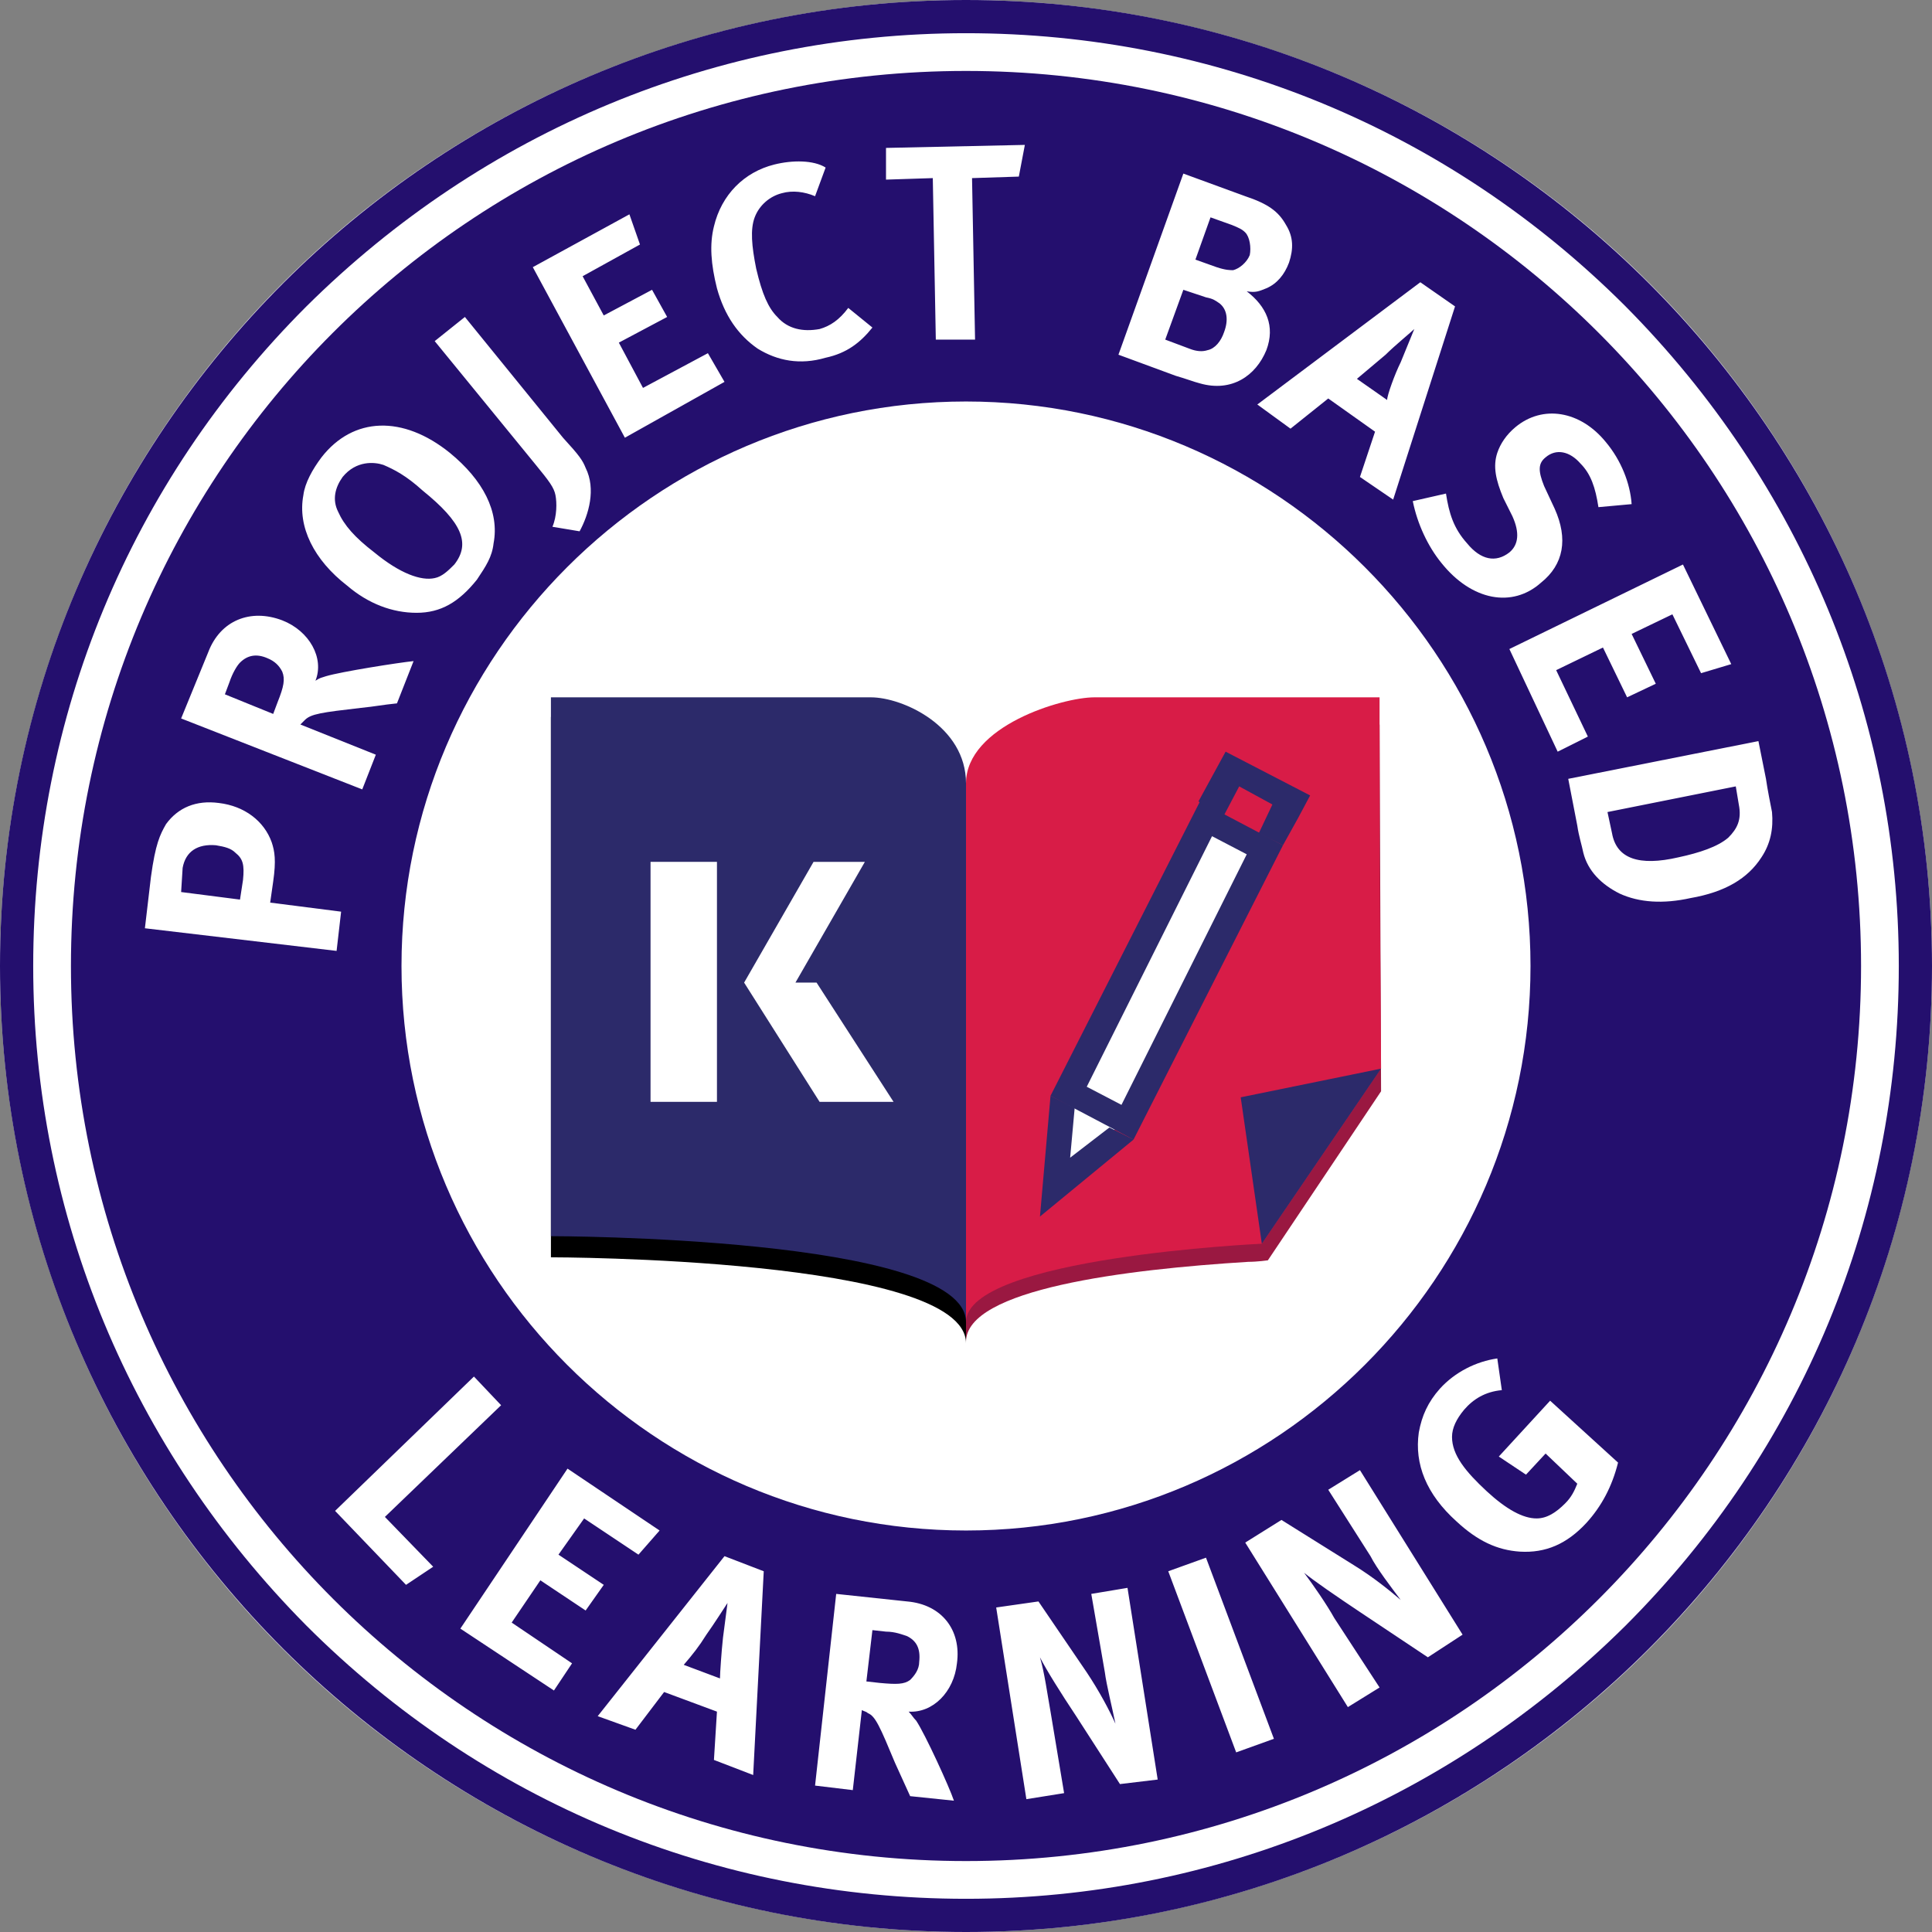
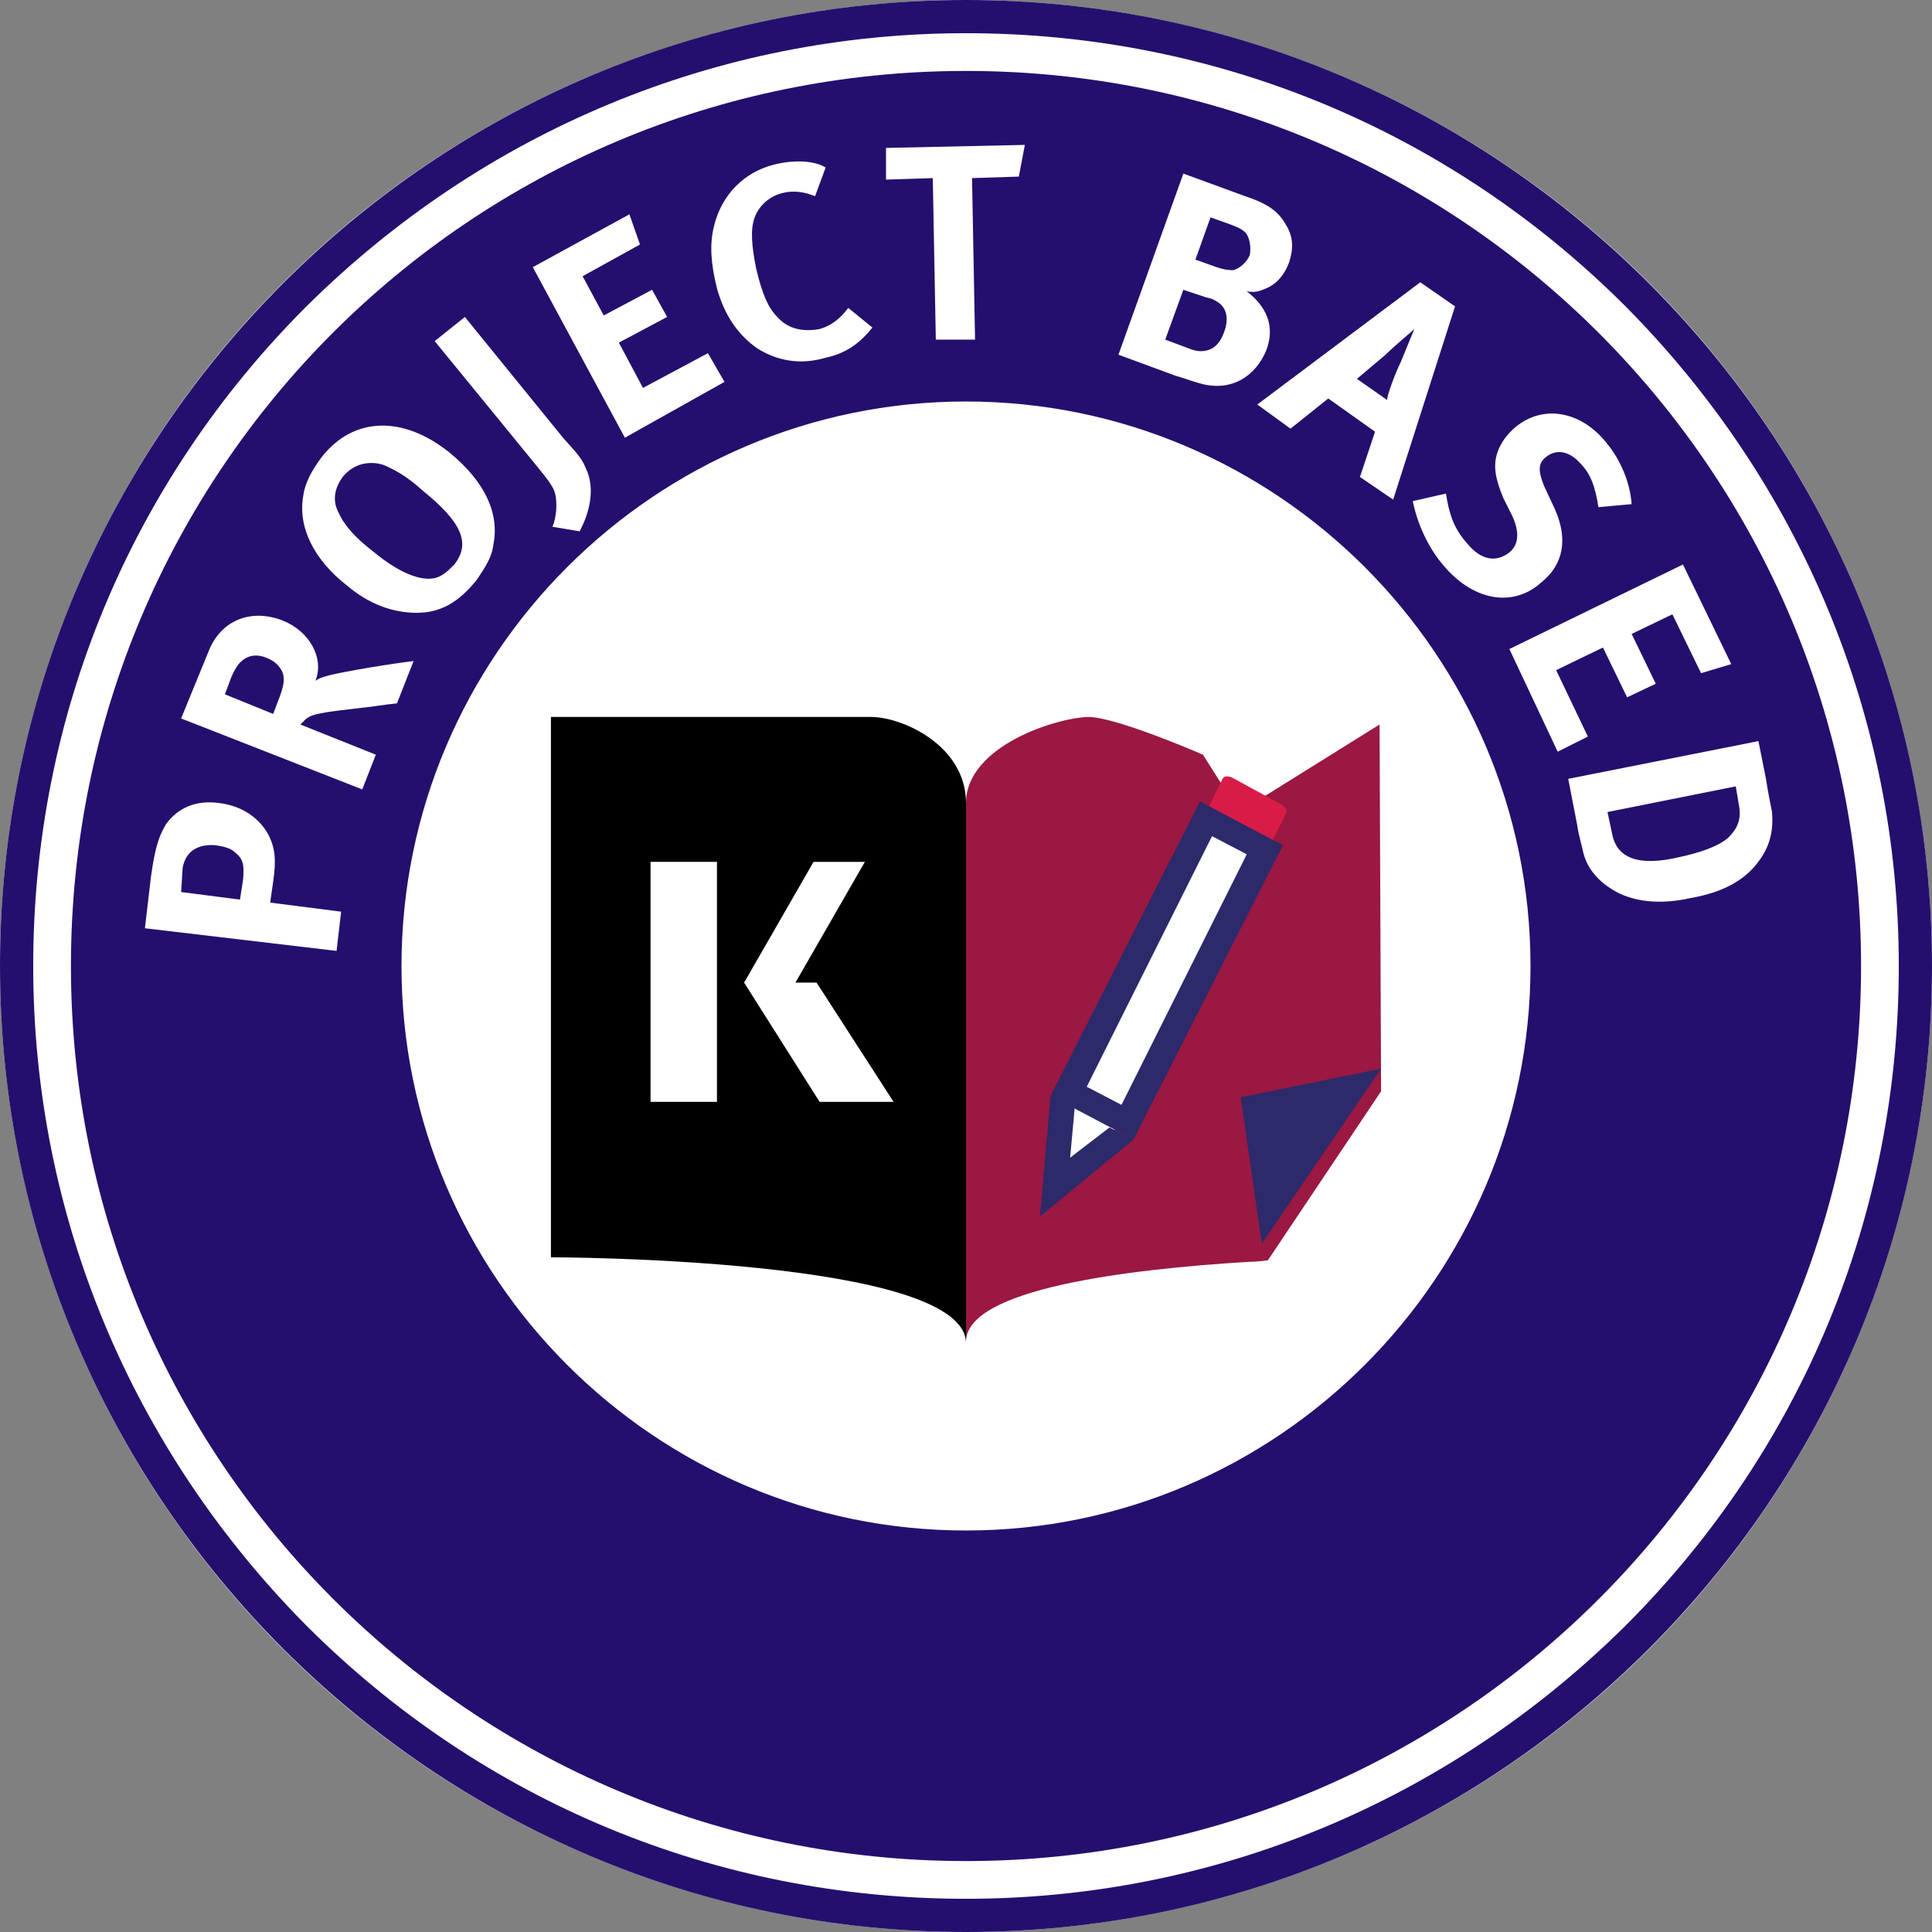
<svg xmlns="http://www.w3.org/2000/svg" id="Layer_1" viewBox="0 0 128 128">
  <rect x="0" y="0" width="128" height="128" fill="#808080" stroke="none" />
  <style>.st0{fill:#fff}.st1{fill:#240f6e}.st2{fill:#9a1841}.st3{fill:#2c2a6a}.st4{fill:#d81c47}</style>
  <circle class="st0" cx="64" cy="64" r="64" />
  <path class="st1" d="M64 26.6c20.6 0 37.4 16.8 37.4 37.4S84.6 101.4 64 101.4c-20.6 0-37.4-16.8-37.4-37.4S43.4 26.6 64 26.6m0-21.9C31.2 4.7 4.7 31.2 4.7 64s26.6 59.3 59.3 59.3c32.8 0 59.3-26.6 59.3-59.3S96.8 4.7 64 4.7z" />
  <path class="st1" d="M64 2.2c16.5 0 32 6.4 43.7 18.1C119.3 32 125.8 47.5 125.8 64s-6.4 32-18.1 43.7C96 119.3 80.5 125.8 64 125.8c-16.5 0-32-6.4-43.7-18.1C8.7 96 2.2 80.5 2.2 64s6.4-32 18.1-43.7C32 8.7 47.5 2.2 64 2.2M64 0C28.7 0 0 28.7 0 64s28.7 64 64 64 64-28.7 64-64S99.3 0 64 0z" />
  <path class="st0" d="M18 55.8c.2.6.3 1.2.1 2.6l-.2 1.4 4.7.6-.3 2.6-12.7-1.5.4-3.4c.3-2.2.6-2.8 1-3.5.8-1.1 2-1.6 3.5-1.4 1.7.2 3 1.2 3.5 2.6zm-5.9 1.7l-.1 1.6 3.9.5.2-1.3c.1-1 0-1.4-.5-1.8-.3-.3-.7-.4-1.3-.5-1.2-.1-2 .4-2.2 1.5zm14.2-10.9c-1 .1-1.4.2-2.4.3-2.6.3-3.3.4-3.7.8l-.3.3 5 2-.9 2.3-12-4.7 1.8-4.4c.8-2.1 2.8-2.9 4.9-2.1 1.8.7 2.8 2.5 2.2 4 .3-.2.4-.2.7-.3 1-.3 4.8-.9 5.8-1l-1.1 2.8zm-10.4-2.7c-.2.2-.5.7-.7 1.3l-.3.8 3.2 1.3.3-.8c.4-1 .5-1.5.3-2-.2-.4-.5-.7-1-.9-.7-.3-1.3-.2-1.8.3zM32.7 36c-.1.9-.5 1.5-1.1 2.4-1.2 1.5-2.4 2.2-4 2.2s-3.2-.6-4.6-1.8c-2.2-1.7-3.3-3.9-2.9-6 .1-.8.6-1.7 1.2-2.5 2.1-2.7 5.4-2.8 8.5-.3 2.2 1.8 3.3 3.9 2.9 6zm-7.3-5.2c-.6-.2-1.8-.3-2.7.8-.5.7-.7 1.5-.3 2.3.4.9 1.1 1.7 2.4 2.7 1.7 1.4 3.1 1.9 4 1.7.5-.1.9-.5 1.3-.9 1.1-1.4.5-2.8-2.1-4.9-1.1-1-1.9-1.4-2.6-1.7zm13.4.2c.7 1.4.2 3.1-.4 4.2l-1.8-.3c.3-.7.3-1.6.2-2.1-.1-.5-.4-.9-1.3-2l-6.7-8.2 2-1.6 6.5 8c1.1 1.2 1.3 1.5 1.5 2zm2.6-2l-6.1-11.3 6.4-3.5.7 2-3.8 2.1 1.4 2.6 3.2-1.7 1 1.8-3.2 1.7 1.6 3 4.3-2.3 1.1 1.9-6.6 3.7zm13.3-5.3c-1.7.5-3.2.2-4.5-.6-1.3-.9-2.2-2.2-2.7-4-.4-1.6-.5-2.9-.2-4.1.5-2.1 2-3.6 4-4.1 1.2-.3 2.6-.3 3.4.2L54 13c-.7-.3-1.5-.4-2.2-.2-.8.2-1.5.8-1.8 1.6-.3.8-.2 1.9.1 3.4.4 1.7.8 2.6 1.4 3.2.7.8 1.7 1 2.8.8.7-.2 1.3-.6 1.9-1.4l1.6 1.3c-.8 1-1.7 1.7-3.1 2zm12.8-12l-3.1.1.2 10.7H62l-.2-10.7-3.1.1V9.8l9.2-.2-.4 2.1zm12 13.7c-.4-.1-.9-.3-1.6-.5l-3.8-1.4 4.3-12 4.1 1.5c1.5.5 2.2 1 2.7 1.9.5.8.5 1.6.2 2.5-.3.8-.8 1.4-1.5 1.7-.5.2-.7.3-1.3.2 1.3 1 1.9 2.3 1.3 3.9-.7 1.7-2.3 2.8-4.4 2.2zm1.3-5.3c-.3-.2-.4-.3-.9-.4l-1.5-.5-1.2 3.3 1.6.6c.5.2.9.2 1.2.1.5-.1.9-.6 1.1-1.2.3-.8.2-1.5-.3-1.9zm1.7-4.7c-.2-.2-.4-.3-.9-.5l-1.4-.5-1 2.8 1.4.5c.6.2.9.2 1.1.2.4-.1.9-.5 1.1-1 .1-.5 0-1.2-.3-1.5zm7.6 16.2l1-3-3.1-2.2-2.5 2-2.2-1.6 10.8-8.1 2.3 1.6-4.1 12.8-2.2-1.5zm2.7-7.6l.9-2.2c-.2.2-1.3 1.1-1.9 1.7-.7.6-1.2 1-1.9 1.6l2 1.4c0-.3.5-1.7.9-2.5zm2.7 13.3c-.9-1.1-1.6-2.6-1.9-4.1l2.2-.5c.2 1.3.5 2.3 1.4 3.3.9 1.1 1.9 1.3 2.8.6.6-.5.7-1.3.2-2.4l-.6-1.2c-.5-1.2-.7-2.1-.4-3 .2-.6.6-1.2 1.2-1.7 1.8-1.5 4.3-1.1 6 1 1 1.2 1.6 2.7 1.7 4.1l-2.2.2c-.2-1.3-.5-2.2-1.2-2.9-.7-.8-1.6-1-2.3-.4-.5.4-.5.9-.1 1.9l.7 1.5c.9 2 .6 3.7-.9 4.9-1.9 1.7-4.6 1.2-6.6-1.3zM100 43l11.5-5.6 3.2 6.6-2 .6-1.9-3.9-2.7 1.3 1.6 3.3-1.9.9-1.6-3.3-3.1 1.5 2.1 4.4-2 1L100 43zm7.3 16.2c-1.2-.6-2.1-1.5-2.4-2.7-.1-.5-.3-1.1-.4-1.8l-.6-3.1 12.6-2.5.5 2.5c.1.7.3 1.7.4 2.2.1 1.1-.1 2.1-.7 3-.9 1.4-2.4 2.3-4.7 2.7-1.8.4-3.4.3-4.7-.3zm7.2-3.7c.6-.6.9-1.2.7-2.2l-.2-1.2-8.5 1.7.3 1.4c.3 1.7 1.8 2.2 4.4 1.6 1.4-.3 2.6-.7 3.3-1.3z" />
  <g>
-     <path class="st0" d="M26.9 105l-4.7-4.9 9.2-8.9 1.8 1.9-7.7 7.4 3.2 3.3-1.8 1.2zm3.6 2.9l7.1-10.6 6.1 4.1-1.4 1.6-3.6-2.4L37 103l3 2-1.2 1.7-3-2-1.9 2.8 4 2.7-1.2 1.8-6.2-4.1zm16.8 8.7l.2-3.2-3.5-1.3-1.9 2.5-2.5-.9 8.4-10.6 2.6 1-.7 13.5-2.6-1zm.6-8.1l.3-2.3c-.2.3-.9 1.4-1.4 2.1-.5.8-.9 1.3-1.5 2l2.4.9c0-.3.1-1.8.2-2.7zM60.3 119c-.4-.9-.6-1.3-1-2.2-1-2.4-1.3-3.1-1.8-3.3-.1-.1-.2-.1-.4-.2l-.6 5.3-2.5-.3 1.4-12.7 4.7.5c2.3.2 3.6 1.9 3.3 4.1-.2 1.9-1.6 3.3-3.2 3.2.2.2.3.4.5.6.6.9 2.2 4.4 2.5 5.3l-2.9-.3zm-.2-10.6c-.3-.1-.8-.3-1.4-.3l-.9-.1-.4 3.4.9.1c1.1.1 1.6.1 2-.2.3-.3.6-.7.6-1.2.1-.9-.2-1.4-.8-1.7zm14.1 9.8l-2.9-4.5c-1-1.5-2-3.1-2.4-3.9.3 1 .5 2.5.7 3.6l.9 5.4-2.5.4-2-12.7 2.8-.4 3.2 4.7c.8 1.2 1.5 2.5 1.9 3.4-.2-1-.6-2.6-.7-3.4l-.9-5.2 2.4-.4 2 12.7-2.5.3zm7.7-2.1l-4.5-12 2.5-.9 4.5 12-2.5.9zm12.7-6.3l-4.5-3c-1.5-1-3.1-2.1-3.7-2.6.6.8 1.5 2.1 2 3l3 4.6-2.1 1.3-6.8-10.9 2.4-1.5 4.8 3c1.3.8 2.4 1.7 3.1 2.3-.6-.8-1.6-2.1-2-2.9L88 98.7l2.1-1.3 6.8 10.9-2.3 1.5zm10.5-8.9c-1.3 1.4-2.7 2-4.4 1.9-1.5-.1-2.8-.7-4.2-2-2-1.8-2.8-3.8-2.5-5.9.2-1.1.6-2 1.4-2.9 1-1.1 2.4-1.8 3.8-2l.3 2.1c-1.1.1-1.9.6-2.5 1.3-.5.6-.8 1.2-.8 1.8 0 1.2.9 2.3 2.3 3.6 1.3 1.2 2.4 1.8 3.3 1.8.7 0 1.3-.4 1.9-1 .4-.4.6-.8.8-1.3l-2.1-2-1.3 1.4-1.8-1.2 3.4-3.7 4.5 4.1c-.4 1.6-1.1 2.9-2.1 4z" />
-   </g>
+     </g>
  <g>
    <path d="M36.5 47.6v35.7S64 83.3 64 89V53.2c0-3.8-4.2-5.7-6.3-5.7H36.5z" />
    <path class="st2" d="M79.7 50l2.4 3.8 9.3-5.8.1 24.3L84 83.5s-.7.1-1.3.1c-8.1.5-18.7 1.8-18.7 5.3V53.2c0-3.8 6.1-5.7 8.2-5.7 2 .1 7.5 2.5 7.5 2.5" />
-     <path class="st3" d="M36.5 46.2v35.7s27.5 0 27.5 5.7V51.9c0-3.8-4.2-5.7-6.3-5.7H36.5z" />
-     <path class="st4" d="M91.4 46.2v10.9l.1 13.7-7.9 11.6S64 83.3 64 87.6V51.9c0-3.8 6.4-5.7 8.5-5.7h18.9" />
    <path class="st0" d="M43.1 57.1H47.5V73H43.1z" />
    <path class="st0" d="M59.2 73L54.1 65.1 52.7 65.1 57.3 57.1 53.9 57.1 49.3 65.1 54.3 73z" />
    <path class="st4" d="M84.3 55.7l.9-1.8c.1-.2 0-.4-.3-.6l-3.3-1.8c-.3-.1-.5-.1-.6.1l-.9 1.8" />
-     <path class="st3" d="M86 54.2L85 56 83.4 55.2 84.3 53.3 82.1 52.1 81.1 54 79.4 53.1 81.2 49.8 86.8 52.7z" />
    <path class="st0" d="M79.5 54.6L69.6 75.8 70.5 77 72.5 77.3 83.7 56.8z" />
    <path class="st3" d="M85 56l-9.9 19.5-5.5-2.9 9.9-19.5L85 56zM74.3 73.2l8.3-16.6-2.3-1.2L72 72l2.3 1.2z" />
    <path class="st3" d="M75.1 75.5L68.9 80.6 69.6 72.6 71.2 73.4 70.9 76.7 73.5 74.7z" />
    <path class="st3" d="M83.6 82.4L82.2 72.7 91.5 70.8z" />
  </g>
</svg>